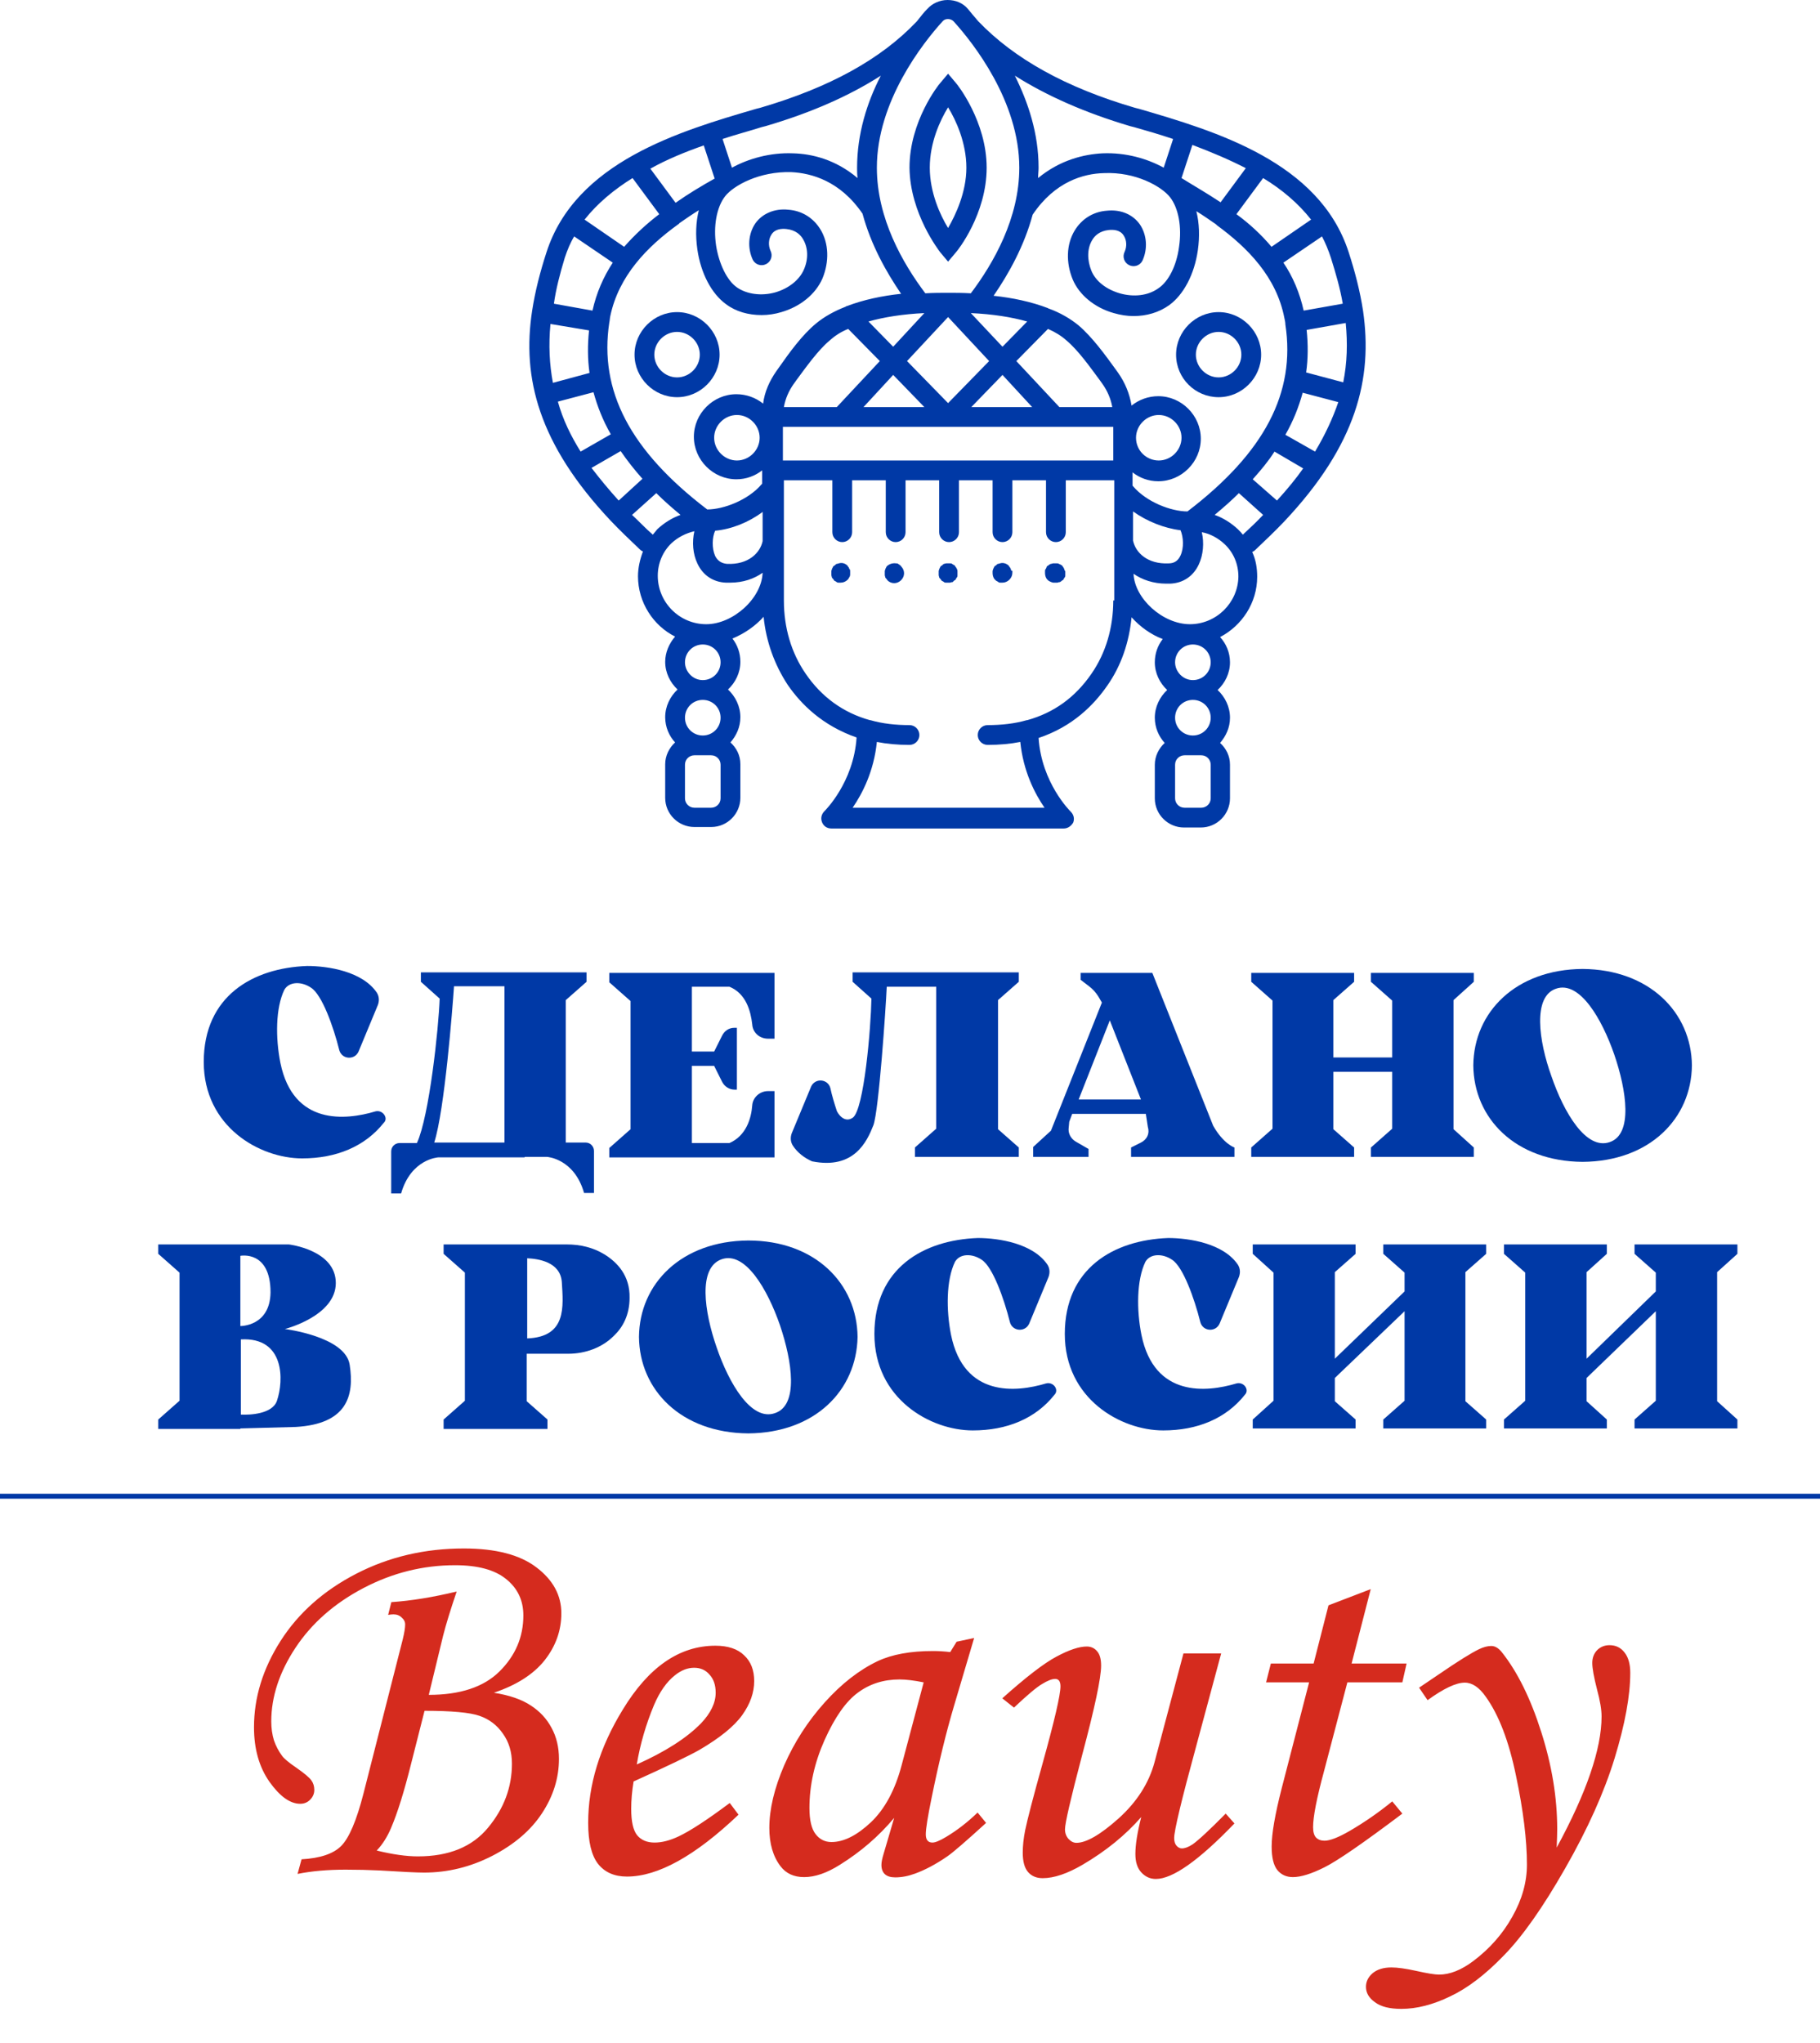
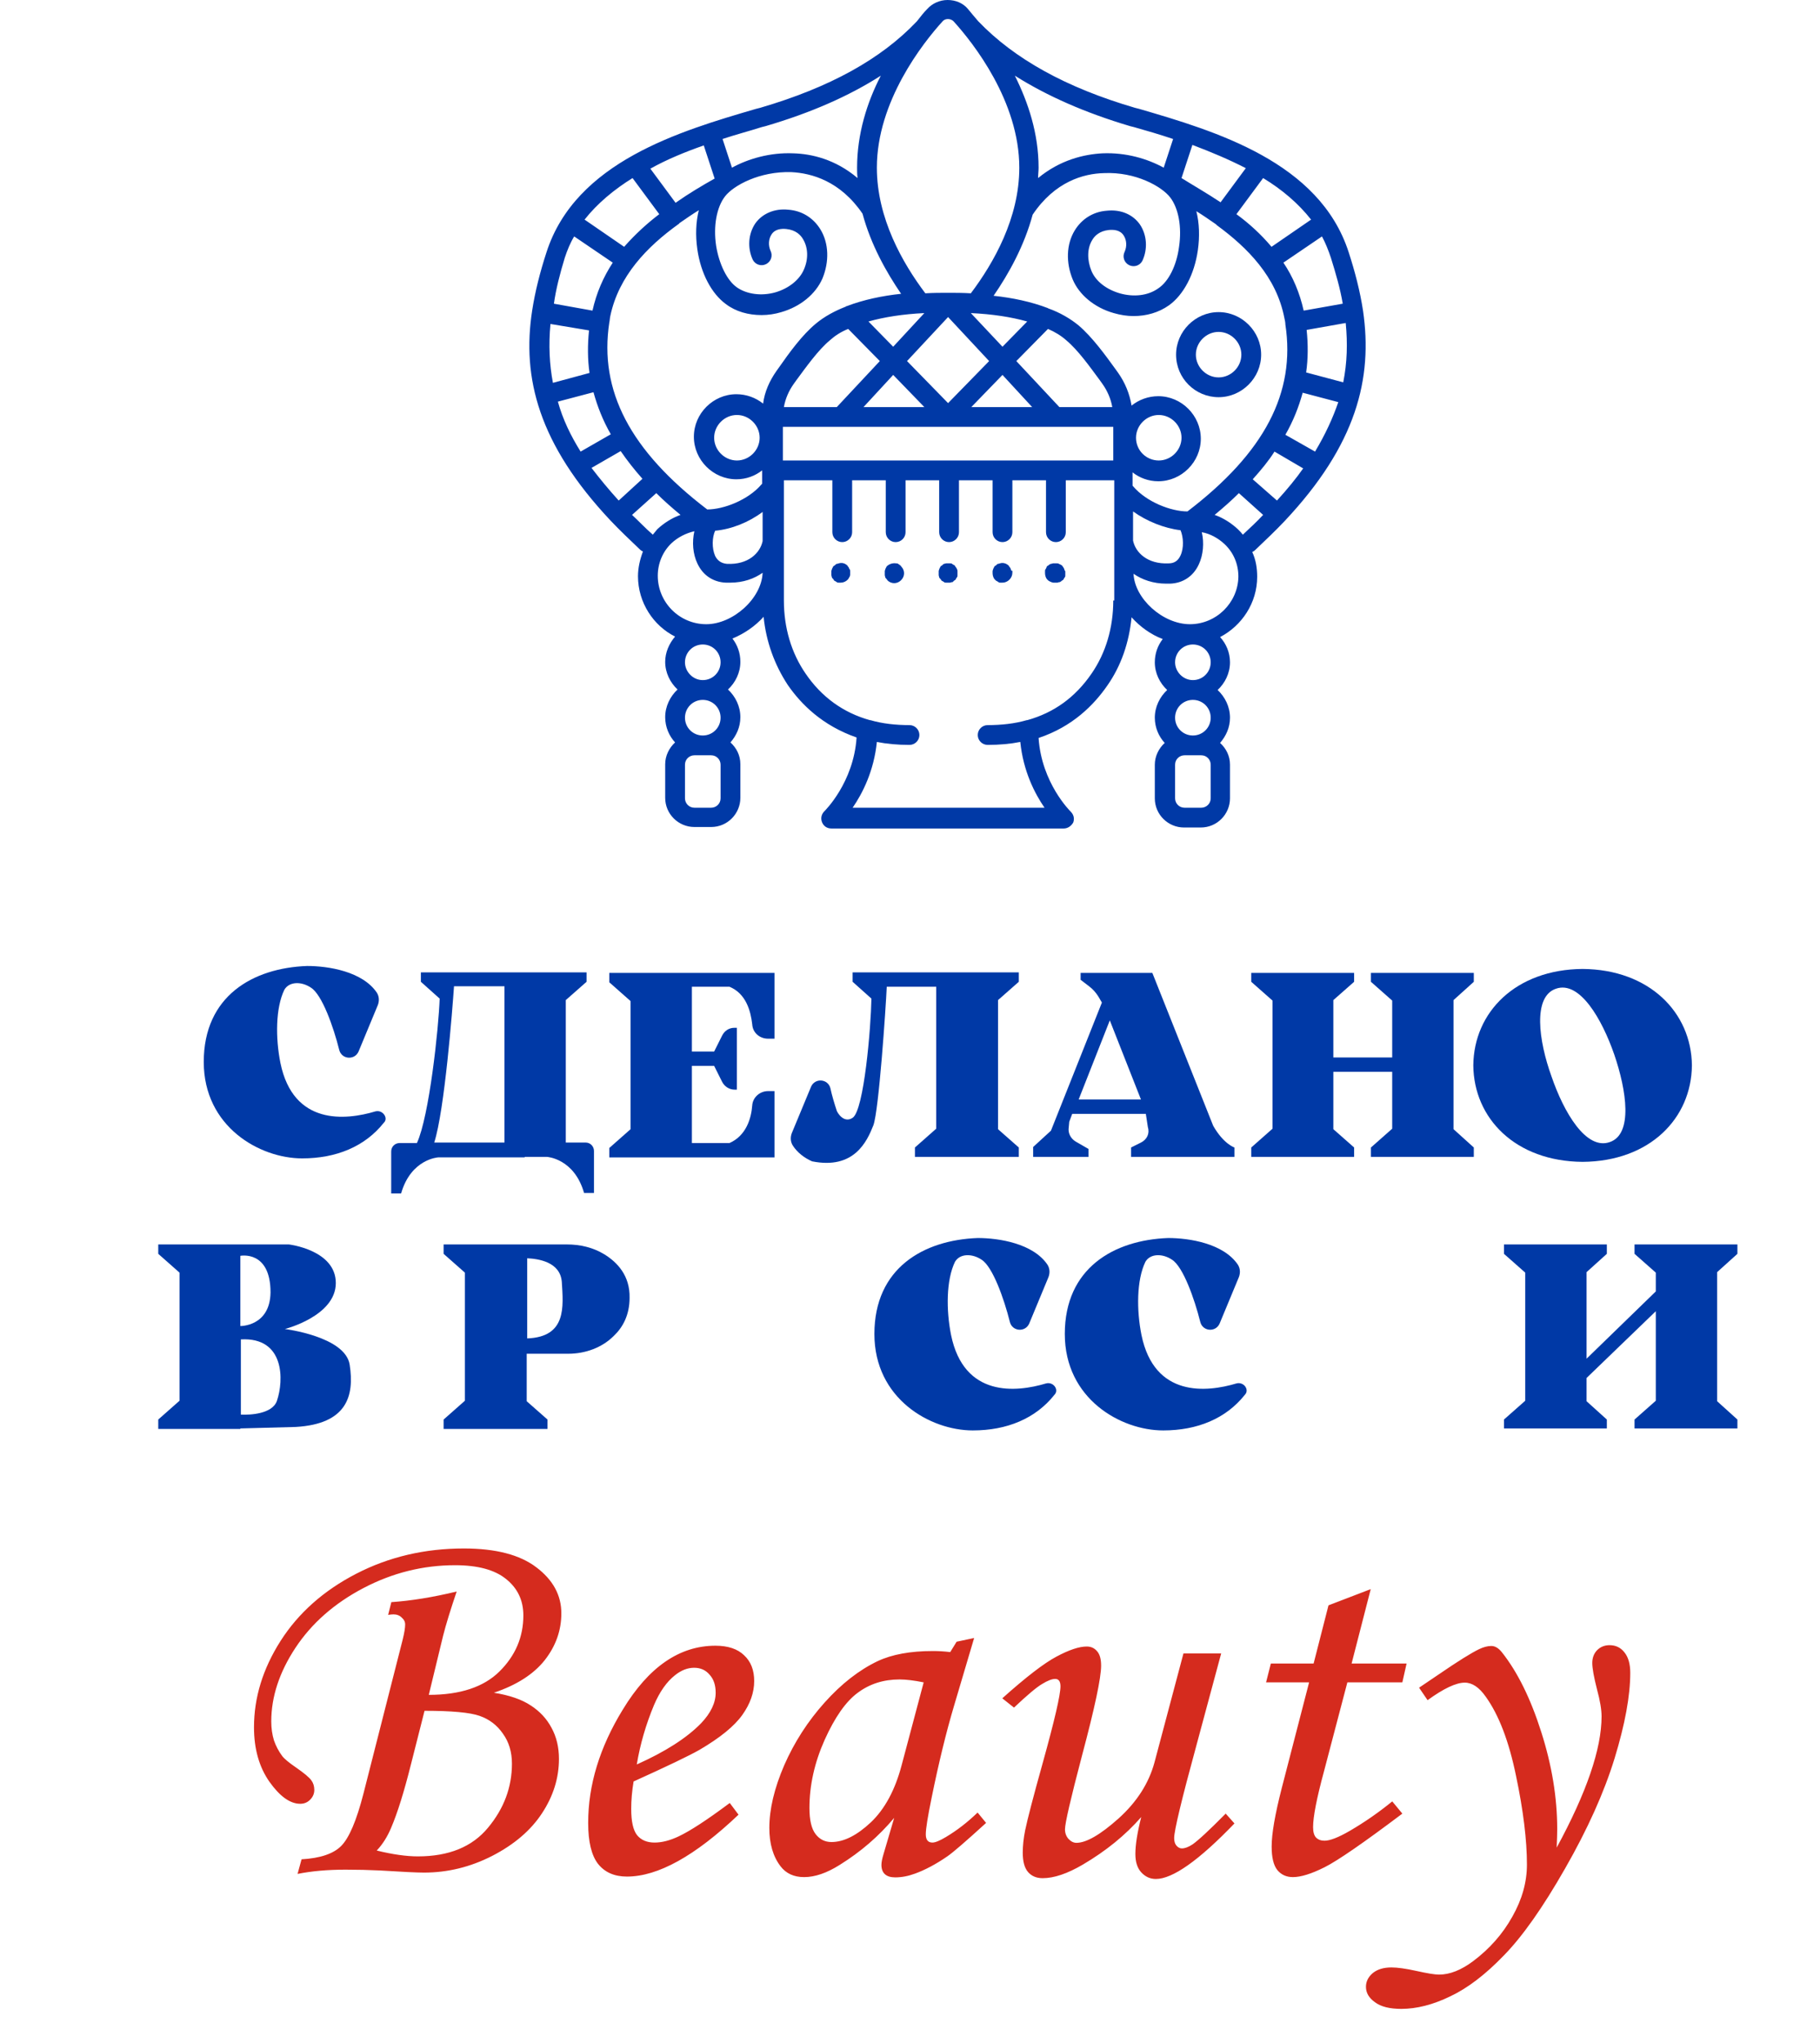
<svg xmlns="http://www.w3.org/2000/svg" width="368" height="413" viewBox="0 0 368 413" fill="none">
-   <path d="M190.1 50.998L191.7 52.898L193.3 50.998C193.6 50.698 199.5 43.298 199.5 33.898C199.5 24.598 193.6 17.098 193.3 16.798L191.7 14.898L190.1 16.798C189.8 17.098 183.9 24.498 183.9 33.898C184 43.198 189.9 50.698 190.1 50.998ZM191.7 21.698C193.3 24.298 195.4 28.898 195.4 33.898C195.4 38.898 193.2 43.498 191.7 46.098C190.1 43.498 188 38.898 188 33.898C188 28.798 190.1 24.298 191.7 21.698Z" fill="#0039A6" />
  <path d="M193.501 115.098C193.501 114.998 193.401 114.898 193.301 114.698C193.201 114.598 193.101 114.498 193.101 114.398C193.001 114.298 192.901 114.198 192.801 114.198C192.701 114.098 192.601 114.098 192.501 113.998C192.401 113.898 192.301 113.898 192.101 113.898C191.801 113.898 191.601 113.898 191.301 113.898C191.201 113.898 191.001 113.998 190.901 113.998C190.801 113.998 190.701 114.098 190.601 114.198C190.501 114.298 190.401 114.398 190.301 114.398C190.201 114.498 190.101 114.598 190.101 114.698C190.001 114.798 190.001 114.898 189.901 115.098C189.901 115.198 189.801 115.298 189.801 115.498C189.801 115.598 189.801 115.798 189.801 115.898C189.801 115.998 189.801 116.198 189.801 116.298C189.801 116.398 189.901 116.598 189.901 116.698C189.901 116.798 190.001 116.898 190.101 116.998C190.201 117.098 190.301 117.198 190.301 117.298C190.401 117.398 190.501 117.498 190.601 117.498C190.701 117.598 190.801 117.598 190.901 117.698C191.001 117.798 191.101 117.798 191.301 117.798C191.401 117.798 191.601 117.798 191.701 117.798C191.801 117.798 192.001 117.798 192.101 117.798C192.201 117.798 192.301 117.698 192.501 117.698C192.701 117.698 192.701 117.598 192.801 117.498C192.901 117.398 193.001 117.298 193.101 117.298C193.201 117.198 193.301 117.098 193.301 116.998C193.401 116.898 193.401 116.798 193.501 116.698C193.601 116.598 193.601 116.498 193.601 116.298C193.601 116.198 193.601 115.998 193.601 115.898C193.601 115.798 193.601 115.598 193.601 115.498C193.601 115.398 193.601 115.198 193.501 115.098Z" fill="#0039A6" />
  <path d="M246.401 80.302C251.101 80.302 255.001 76.402 255.001 71.702C255.001 67.002 251.101 63.102 246.401 63.102C241.701 63.102 237.801 67.002 237.801 71.702C237.801 76.502 241.701 80.302 246.401 80.302ZM246.401 67.102C248.901 67.102 251.001 69.202 251.001 71.702C251.001 74.202 248.901 76.302 246.401 76.302C243.901 76.302 241.801 74.202 241.801 71.702C241.801 69.202 243.901 67.102 246.401 67.102Z" fill="#0039A6" />
  <path d="M215.201 115.098C215.201 114.998 215.101 114.898 215.001 114.698C214.901 114.498 214.801 114.498 214.801 114.398C214.701 114.298 214.601 114.198 214.501 114.198C214.401 114.098 214.301 114.098 214.101 113.998C214.001 113.898 213.901 113.898 213.701 113.898C213.401 113.898 213.201 113.898 212.901 113.898C212.801 113.898 212.701 113.998 212.501 113.998C212.401 113.998 212.301 114.098 212.101 114.198C212.001 114.298 211.901 114.398 211.801 114.398C211.701 114.498 211.601 114.598 211.601 114.698C211.601 114.798 211.501 114.898 211.401 115.098C211.301 115.198 211.301 115.298 211.301 115.498C211.301 115.598 211.301 115.798 211.301 115.898C211.301 116.398 211.501 116.998 211.901 117.298C212.001 117.398 212.101 117.498 212.201 117.498C212.301 117.598 212.401 117.598 212.601 117.698C212.701 117.698 212.801 117.798 213.001 117.798C213.101 117.798 213.301 117.798 213.401 117.798C213.501 117.798 213.701 117.798 213.801 117.798C213.901 117.798 214.001 117.698 214.201 117.698C214.401 117.698 214.401 117.598 214.601 117.498C214.701 117.398 214.801 117.298 214.901 117.298C215.001 117.198 215.101 117.098 215.101 116.998C215.201 116.898 215.201 116.798 215.301 116.698C215.401 116.598 215.401 116.498 215.401 116.298C215.401 116.198 215.401 115.998 215.401 115.898C215.401 115.798 215.401 115.598 215.401 115.498C215.301 115.398 215.201 115.198 215.201 115.098Z" fill="#0039A6" />
  <path d="M204.399 115.097C204.399 114.997 204.299 114.897 204.199 114.697C204.099 114.597 203.999 114.497 203.999 114.397C203.499 113.897 202.799 113.697 202.199 113.897C202.099 113.897 201.999 113.997 201.799 113.997C201.699 113.997 201.599 114.097 201.499 114.197C201.399 114.297 201.299 114.397 201.199 114.397C201.099 114.497 200.999 114.597 200.999 114.697C200.899 114.797 200.899 114.897 200.799 115.097C200.799 115.197 200.699 115.297 200.699 115.497C200.699 115.597 200.699 115.797 200.699 115.897C200.699 116.397 200.899 116.997 201.299 117.297C201.399 117.397 201.499 117.497 201.599 117.497C201.699 117.597 201.799 117.597 201.899 117.697C201.999 117.797 202.099 117.797 202.299 117.797C202.399 117.797 202.599 117.797 202.699 117.797C203.199 117.797 203.699 117.597 204.099 117.197C204.499 116.797 204.699 116.297 204.699 115.797C204.699 115.697 204.699 115.497 204.699 115.397C204.399 115.397 204.399 115.197 204.399 115.097Z" fill="#0039A6" />
  <path d="M123.5 105.3C125.3 107.2 127.3 109.1 129.4 111.1C129.6 111.3 129.8 111.4 130 111.5C129.4 113.1 129 114.8 129 116.5C129 121.8 132.1 126.5 136.5 128.7C135.3 130.1 134.5 131.9 134.5 133.8C134.5 136 135.5 138 137 139.4C135.5 140.8 134.5 142.8 134.5 145C134.5 147 135.3 148.8 136.5 150.1C135.3 151.2 134.5 152.8 134.5 154.5V161.3C134.5 164.6 137.2 167.2 140.4 167.2H143.8C147.1 167.2 149.7 164.5 149.7 161.3V154.5C149.7 152.7 148.9 151.2 147.7 150.1C148.9 148.7 149.7 147 149.7 145C149.7 142.8 148.7 140.8 147.2 139.4C148.7 138 149.7 136 149.7 133.8C149.7 132 149.1 130.4 148.1 129.1C150.5 128.1 152.7 126.6 154.4 124.7C154.9 129.7 156.6 134.4 159.3 138.5C162 142.4 166.3 146.7 173.2 149.1C172.6 158.2 166.8 163.9 166.7 164C166.1 164.6 165.9 165.4 166.2 166.2C166.5 167 167.2 167.5 168.1 167.5H191.6H215.1C215.9 167.5 216.6 167 217 166.3C217.3 165.5 217.1 164.7 216.5 164.1C216.4 164 210.6 158.3 210 149.2C216.9 146.9 221.2 142.5 223.9 138.6C226.7 134.6 228.3 129.9 228.8 124.8C230.5 126.7 232.7 128.3 235.1 129.2C234.1 130.5 233.5 132.1 233.5 133.9C233.5 136.1 234.5 138.1 236 139.5C234.5 140.9 233.5 142.9 233.5 145.1C233.5 147.1 234.3 148.9 235.5 150.2C234.3 151.3 233.5 152.9 233.5 154.6V161.4C233.5 164.7 236.2 167.3 239.4 167.3H242.8C246.1 167.3 248.7 164.6 248.7 161.4V154.6C248.7 152.8 247.9 151.3 246.7 150.2C247.9 148.8 248.7 147.1 248.7 145.1C248.7 142.9 247.7 140.9 246.2 139.5C247.7 138.1 248.7 136.1 248.7 133.9C248.7 131.9 247.9 130.1 246.7 128.8C251.1 126.5 254.2 121.9 254.2 116.6C254.2 114.8 253.9 113.1 253.2 111.6C253.4 111.5 253.6 111.4 253.8 111.2C255.9 109.2 257.9 107.3 259.7 105.4C274.3 89.9 277.6 76.5 275.6 62.8C275 58.9 274 55 272.7 51C266.8 32.7 245.7 26.5 230.3 22L229.5 21.8C215.5 17.7 205.1 11.9 197.8 4.3C197 3.4 196.3 2.5 195.7 1.8C194.7 0.6 193.2 0 191.6 0C190 0 188.5 0.7 187.5 1.8C186.8 2.5 186.1 3.4 185.4 4.3C178.1 12 167.7 17.7 153.7 21.8L152.9 22C137.5 26.5 116.4 32.7 110.5 51C109.2 55 108.2 58.9 107.6 62.8C105.5 76.4 108.9 89.8 123.5 105.3ZM114.2 52.1C114.7 50.6 115.3 49.1 116.1 47.8L123.9 53.1C122 56 120.6 59.2 119.8 62.8L112 61.4C112.4 58.5 113.2 55.4 114.2 52.1ZM142.3 29.4L144.5 36.1C142 37.5 139.3 39.1 136.6 41L131.5 34.1C134.9 32.2 138.6 30.7 142.3 29.4ZM137.2 45.3C137.2 45.3 137.3 45.3 137.3 45.2L137.4 45.1C138.7 44.2 140 43.3 141.3 42.5C140.7 44.9 140.6 47.6 141 50.4C141.7 55.3 143.9 59.4 146.8 61.5C148.8 63 151.3 63.7 154 63.7C155.3 63.7 156.7 63.5 158 63.1C161.8 62 164.9 59.5 166.3 56.3C167.7 52.9 167.6 49.2 165.9 46.4C164.5 44.1 162.2 42.6 159.4 42.4C156.6 42.1 154.1 43.2 152.7 45.2C151.3 47.3 151.1 50.1 152.2 52.5C152.7 53.5 153.9 53.9 154.9 53.4C155.9 52.9 156.3 51.7 155.8 50.7C155.3 49.6 155.4 48.3 156 47.4C156.7 46.3 158 46.2 159 46.3C160.9 46.5 161.9 47.5 162.4 48.4C163.4 50.1 163.5 52.4 162.5 54.6C161.6 56.6 159.5 58.3 156.8 59.1C154 59.9 151 59.5 149 58.1C147 56.7 145.4 53.4 144.8 49.7C144.2 45.7 144.9 41.9 146.6 39.7C148.3 37.5 153.6 34.6 160 34.8C164.1 35 169.9 36.6 174.4 43.2C176.1 49.5 179.2 55 182.2 59.4C178.4 59.8 174.6 60.6 171.2 61.9C171.1 61.9 171.1 61.9 171 62C168.7 62.9 166.7 64 165 65.4C162.2 67.7 159.6 71.3 157.5 74.3L157 75C155.6 77 154.6 79.2 154.3 81.6C152.8 80.4 150.9 79.7 148.9 79.7C144.2 79.7 140.3 83.6 140.3 88.3C140.3 93 144.2 96.9 148.9 96.9C150.9 96.9 152.7 96.2 154.1 95.1V97.8L154 97.9C151.3 101.1 146.3 103 143 103C127.4 91.1 121.1 79 123.2 65.2C123.3 64.8 123.3 64.3 123.4 63.9C125.1 55.8 130.8 49.9 137.2 45.3ZM208.8 43.4C213.3 36.7 219.1 35.1 223.2 35C229.6 34.7 234.9 37.7 236.6 39.9C238.3 42.1 239 45.9 238.4 49.9C237.9 53.7 236.3 56.9 234.2 58.3C232.1 59.8 229.2 60.1 226.4 59.3C223.7 58.5 221.6 56.9 220.7 54.8C219.8 52.6 219.8 50.3 220.8 48.6C221.3 47.7 222.3 46.7 224.2 46.5C225.2 46.4 226.5 46.5 227.2 47.6C227.8 48.5 227.9 49.8 227.4 50.9C226.9 51.9 227.3 53.1 228.3 53.6C229.3 54.1 230.5 53.7 231 52.7C232.1 50.3 231.9 47.5 230.5 45.4C229.1 43.4 226.7 42.3 223.8 42.6C221 42.8 218.7 44.3 217.3 46.6C215.6 49.4 215.5 53.1 216.9 56.5C218.2 59.6 221.3 62.2 225.2 63.3C226.6 63.7 227.9 63.9 229.2 63.9C231.8 63.9 234.3 63.2 236.4 61.7C239.3 59.6 241.5 55.5 242.2 50.6C242.6 47.8 242.5 45.1 241.9 42.7C243.2 43.5 244.5 44.4 245.8 45.3L245.9 45.4C245.9 45.4 246 45.4 246 45.5C252.3 50.1 258.1 56 259.7 64.3C259.8 64.7 259.9 65.2 259.9 65.6C262 79.4 255.7 91.5 240.1 103.4C236.8 103.4 231.8 101.5 229.1 98.3L229 98.2V95.5C230.4 96.6 232.2 97.3 234.2 97.3C238.9 97.3 242.8 93.4 242.8 88.7C242.8 84 238.9 80.1 234.2 80.1C232.2 80.1 230.3 80.8 228.8 82C228.4 79.6 227.5 77.4 226.1 75.4L225.6 74.7C223.5 71.8 220.9 68.2 218.1 65.8C216.4 64.4 214.3 63.2 212.1 62.4C212 62.4 212 62.4 211.9 62.3C208.5 61 204.7 60.2 200.9 59.8C204 55.3 207.1 49.7 208.8 43.4ZM251.9 34L246.8 40.9C244.1 39.1 241.3 37.5 238.9 36L241.1 29.3C244.8 30.7 248.4 32.2 251.9 34ZM269.1 52.1C270.1 55.3 271 58.4 271.5 61.4L263.6 62.8C262.8 59.2 261.4 55.9 259.5 53.1L267.3 47.8C268 49.1 268.6 50.6 269.1 52.1ZM271.6 77.3L264.1 75.3C264.5 72.5 264.5 69.6 264.2 66.7L272.1 65.3C272.5 69.4 272.4 73.3 271.6 77.3ZM265.9 91.3L259.9 87.9C261.5 85.1 262.6 82.3 263.4 79.4L270.6 81.3C269.5 84.5 268 87.8 265.9 91.3ZM258.2 101.2L253.3 96.9C255 95 256.5 93.2 257.7 91.3L263.5 94.7C262.1 96.7 260.3 98.9 258.2 101.2ZM238.7 112.3C238.2 113.4 237.4 113.9 236.3 113.9C232 114.1 229.6 111.7 229.1 109.3V103.4C231.9 105.4 235.4 106.8 238.7 107.2C239.3 108.6 239.4 110.8 238.7 112.3ZM191.7 93.1H158.3V86.3H191.7H225.1V93.1H191.7ZM144.6 107.3C147.9 107 151.4 105.6 154.2 103.5V109.4C153.7 111.8 151.3 114.2 147 114C145.9 113.9 145.1 113.4 144.6 112.4C143.9 110.8 144 108.6 144.6 107.3ZM171.5 66.5L177.9 73L169.2 82.3H158.5C158.8 80.6 159.5 79 160.5 77.6L161 76.9C163 74.2 165.4 70.8 167.8 68.8C168.8 67.9 170 67.1 171.5 66.5ZM215.6 68.8C218 70.8 220.4 74.2 222.4 76.9L222.9 77.6C223.9 79 224.6 80.6 224.9 82.3H214.2L205.5 73L211.9 66.5C213.3 67.1 214.6 67.9 215.6 68.8ZM208.7 82.3H196.4L202.7 75.8L208.7 82.3ZM191.7 81.5L183.4 73L191.7 64.1L200 73L191.7 81.5ZM186.9 82.3H174.6L180.6 75.8L186.9 82.3ZM229.7 88.5C229.7 86 231.8 83.9 234.3 83.9C236.8 83.9 238.9 86 238.9 88.5C238.9 91 236.8 93.1 234.3 93.1C231.8 93.1 229.7 91.1 229.7 88.5ZM207.7 65L202.7 70.1L196.3 63.3C200.7 63.5 204.5 64.1 207.7 65ZM180.6 70.1L175.6 65C178.8 64.1 182.6 63.5 186.9 63.3L180.6 70.1ZM153.6 88.5C153.6 91 151.5 93.1 149 93.1C146.5 93.1 144.4 91 144.4 88.5C144.4 86 146.5 83.9 149 83.9C151.5 83.9 153.6 86 153.6 88.5ZM125.1 101.2C123.1 99 121.3 96.8 119.6 94.6L125.5 91.2C126.8 93.1 128.3 95 129.9 96.8L125.1 101.2ZM112.8 81.2L120 79.3C120.8 82.2 121.9 85 123.5 87.8L117.4 91.3C115.4 88.1 113.8 84.8 112.8 81.2ZM119.1 66.8C118.8 69.7 118.8 72.6 119.2 75.4L111.8 77.4C111.1 73.7 110.9 69.8 111.3 65.5L119.1 66.8ZM132 108.1C130.5 106.8 129.2 105.4 127.8 104.1L132.7 99.7C134.2 101.2 135.8 102.6 137.6 104.1C135.9 104.7 134.3 105.7 132.9 107C132.6 107.4 132.3 107.7 132 108.1ZM145.7 161.4C145.7 162.5 144.8 163.3 143.8 163.3H140.4C139.3 163.3 138.5 162.4 138.5 161.4V154.6C138.5 153.5 139.4 152.7 140.4 152.7H143.8C144.9 152.7 145.7 153.6 145.7 154.6V161.4ZM145.7 145.1C145.7 147.1 144.1 148.7 142.1 148.7C140.1 148.7 138.5 147.1 138.5 145.1C138.5 143.1 140.1 141.5 142.1 141.5C144.1 141.5 145.7 143.1 145.7 145.1ZM138.5 133.9C138.5 131.9 140.1 130.3 142.1 130.3C144.1 130.3 145.7 131.9 145.7 133.9C145.7 135.9 144.1 137.5 142.1 137.5C140.1 137.5 138.5 135.8 138.5 133.9ZM142.8 126.2C137.4 126.2 133 121.8 133 116.4C133 113.9 134 111.5 135.8 109.8C137.1 108.6 138.7 107.8 140.4 107.4C139.9 109.6 140.1 112 141 113.9C142.1 116.3 144.2 117.7 146.8 117.8C147.1 117.8 147.3 117.8 147.6 117.8C150.3 117.8 152.5 117 154.2 115.8C154 121 148.2 126.2 142.8 126.2ZM225.1 121.4C225.1 126.9 223.6 132 220.7 136.2C217.4 141 213.1 144.1 207.7 145.6H207.6C205.2 146.3 202.5 146.6 199.7 146.6C198.6 146.6 197.7 147.5 197.7 148.6C197.7 149.7 198.6 150.6 199.7 150.6C202.1 150.6 204.3 150.4 206.3 150C206.9 155.9 209.2 160.4 211.2 163.3H191.8H172.4C174.4 160.4 176.7 155.9 177.3 150C179.3 150.4 181.5 150.6 183.9 150.6C185 150.6 185.9 149.7 185.9 148.6C185.9 147.5 185 146.6 183.9 146.6C181.1 146.6 178.4 146.3 176 145.6H175.9C170.5 144.1 166.1 140.9 162.9 136.2C160 132 158.5 126.9 158.5 121.4V97.1H168.3V107.6C168.3 108.7 169.2 109.6 170.3 109.6C171.4 109.6 172.3 108.7 172.3 107.6V97.1H179.1V107.6C179.1 108.7 180 109.6 181.1 109.6C182.2 109.6 183.1 108.7 183.1 107.6V97.1H189.9V107.6C189.9 108.7 190.8 109.6 191.9 109.6C193 109.6 193.9 108.7 193.9 107.6V97.1H200.7V107.6C200.7 108.7 201.6 109.6 202.7 109.6C203.8 109.6 204.7 108.7 204.7 107.6V97.1H211.5V107.6C211.5 108.7 212.4 109.6 213.5 109.6C214.6 109.6 215.5 108.7 215.5 107.6V97.1H225.3V121.4H225.1ZM244.8 161.4C244.8 162.5 243.9 163.3 242.9 163.3H239.5C238.4 163.3 237.6 162.4 237.6 161.4V154.6C237.6 153.5 238.5 152.7 239.5 152.7H242.9C244 152.7 244.8 153.6 244.8 154.6V161.4ZM244.8 145.1C244.8 147.1 243.2 148.7 241.2 148.7C239.2 148.7 237.6 147.1 237.6 145.1C237.6 143.1 239.2 141.5 241.2 141.5C243.2 141.5 244.8 143.1 244.8 145.1ZM237.6 133.9C237.6 131.9 239.2 130.3 241.2 130.3C243.2 130.3 244.8 131.9 244.8 133.9C244.8 135.9 243.2 137.5 241.2 137.5C239.2 137.5 237.6 135.8 237.6 133.9ZM240.6 126.2C235.1 126.2 229.4 121 229.2 116C230.9 117.2 233.2 118 235.8 118C236.1 118 236.3 118 236.6 118C239.2 117.9 241.3 116.5 242.4 114.1C243.3 112.2 243.5 109.7 243 107.6C244.7 107.9 246.3 108.8 247.6 110C249.4 111.7 250.4 114 250.4 116.6C250.3 121.9 245.9 126.2 240.6 126.2ZM251.3 108.1C251 107.7 250.7 107.4 250.3 107C248.9 105.7 247.3 104.7 245.6 104.1C247.4 102.6 249 101.2 250.5 99.7L255.4 104.1C254.2 105.4 252.8 106.7 251.3 108.1ZM265.1 44.4L257.1 49.9C255 47.4 252.6 45.2 250 43.3L255.4 36C259.2 38.3 262.5 41.1 265.1 44.4ZM228.5 25.5L229.3 25.7C231.8 26.4 234.5 27.2 237.2 28.1L235.3 33.9C232 32.1 227.7 30.8 222.9 31C219.2 31.2 214.4 32.3 209.9 36C209.9 35.3 210 34.6 210 33.9C210 27 207.9 20.7 205.2 15.3C211.7 19.4 219.4 22.8 228.5 25.5ZM192.8 4.3C196.8 8.7 206.1 20.5 206.1 33.9C206.1 44.1 200.9 53.2 196.3 59.3C194.7 59.2 193.1 59.2 191.7 59.2C190.2 59.2 188.7 59.2 187.1 59.3C182.5 53.2 177.3 44.1 177.3 33.9C177.3 20.5 186.6 8.7 190.6 4.3C191.1 3.7 192.2 3.7 192.8 4.3ZM154 25.7L154.8 25.5C164 22.8 171.7 19.4 178.1 15.3C175.3 20.7 173.3 27.1 173.3 33.9C173.3 34.6 173.3 35.3 173.4 36C168.9 32.2 164.1 31.1 160.4 31C155.7 30.8 151.3 32.1 148 33.9L146.1 28.1C148.8 27.2 151.5 26.5 154 25.7ZM127.9 36L133.3 43.3C130.8 45.2 128.4 47.4 126.2 49.9L118.2 44.4C120.8 41.1 124.2 38.3 127.9 36Z" fill="#0039A6" />
-   <path d="M128.301 71.702C128.301 76.402 132.201 80.302 136.901 80.302C141.601 80.302 145.501 76.402 145.501 71.702C145.501 67.002 141.601 63.102 136.901 63.102C132.201 63.102 128.301 67.002 128.301 71.702ZM136.901 67.102C139.401 67.102 141.501 69.202 141.501 71.702C141.501 74.202 139.401 76.302 136.901 76.302C134.401 76.302 132.301 74.202 132.301 71.702C132.301 69.202 134.401 67.102 136.901 67.102Z" fill="#0039A6" />
  <path d="M171.8 115.097C171.7 114.997 171.7 114.897 171.6 114.697C171.5 114.597 171.4 114.497 171.4 114.397C170.9 113.897 170.3 113.697 169.6 113.897C169.5 113.897 169.4 113.997 169.2 113.997C169.1 113.997 169 114.097 168.9 114.197C168.8 114.297 168.7 114.397 168.6 114.397C168.5 114.497 168.4 114.597 168.4 114.697C168.3 114.797 168.3 114.897 168.2 115.097C168.2 115.197 168.1 115.297 168.1 115.497C168.1 115.597 168.1 115.797 168.1 115.897C168.1 115.997 168.1 116.197 168.1 116.297C168.1 116.397 168.2 116.597 168.2 116.697C168.2 116.797 168.3 116.897 168.4 116.997C168.5 117.097 168.6 117.197 168.6 117.297C168.7 117.397 168.8 117.497 168.9 117.497C169 117.597 169.1 117.597 169.2 117.697C169.3 117.797 169.4 117.797 169.6 117.797C169.7 117.797 169.9 117.797 170 117.797C170.5 117.797 171 117.597 171.4 117.197C171.5 117.097 171.6 116.997 171.6 116.897C171.7 116.797 171.7 116.697 171.8 116.597C171.8 116.497 171.9 116.397 171.9 116.197C171.9 116.097 171.9 115.897 171.9 115.797C171.9 115.697 171.9 115.497 171.9 115.397C171.9 115.397 171.9 115.197 171.8 115.097Z" fill="#0039A6" />
  <path d="M181.9 114.2C181.8 114.1 181.7 114.1 181.6 114C181.5 113.9 181.4 113.9 181.2 113.9C180.5 113.8 179.9 114 179.4 114.4C179.3 114.5 179.2 114.6 179.2 114.7C179.1 114.8 179.1 114.9 179 115.1C179 115.2 178.9 115.3 178.9 115.5C178.9 115.6 178.9 115.8 178.9 115.9C178.9 116 178.9 116.2 178.9 116.3C178.9 116.4 179 116.6 179 116.7C179 116.8 179.1 116.9 179.2 117C179.3 117.1 179.4 117.2 179.4 117.3C179.8 117.7 180.3 117.9 180.8 117.9C181.3 117.9 181.8 117.7 182.2 117.3C182.6 116.9 182.8 116.4 182.8 115.9C182.8 115.4 182.6 114.9 182.2 114.5C182.2 114.4 182 114.3 181.9 114.2Z" fill="#0039A6" />
  <path d="M75.899 224.697C69.899 226.497 59.299 227.597 56.699 214.897C55.699 209.897 55.699 203.797 57.499 200.097C58.499 198.397 60.999 198.397 62.899 199.697C65.099 201.097 67.399 207.497 68.599 212.297C69.099 214.197 71.699 214.397 72.499 212.597L76.399 203.197C76.699 202.397 76.699 201.497 76.199 200.697C73.299 196.397 66.399 195.297 62.099 195.297C51.099 195.697 41.199 201.397 41.199 214.697C41.199 227.797 52.499 234.197 61.099 234.197C67.999 234.197 73.799 231.797 77.599 226.997C78.599 226.097 77.399 224.297 75.899 224.697Z" fill="#0039A6" />
  <path d="M258 233.895H268.8H269.6H273.8V231.995L269.6 228.295V216.695H281.5V228.195L277.2 231.995V233.895H281.5H282.2H293H293.9H298V231.995L293.9 228.295V202.195L298 198.495V196.695H293.9H293H282.2H281.5H277.2V198.495L281.5 202.295V213.795H269.6V202.195L273.8 198.495V196.695H269.6H268.8H258H257.3H253V198.495L257.3 202.295V228.195L253 231.995V233.895H257.3H258Z" fill="#0039A6" />
  <path d="M189.299 199.494V228.194L184.999 231.994V233.894H189.299H190.099H200.899H201.799H205.999V231.994L201.799 228.294V202.194L205.999 198.494V196.594H201.799H200.899H192.399H189.399H177.399H175.699H172.399V198.494L176.199 201.894C176.099 207.794 174.699 224.494 172.399 225.994C170.599 227.194 169.299 224.894 169.199 224.594C168.699 223.094 168.199 221.394 167.899 219.994C167.399 218.094 164.799 217.894 163.999 219.694L160.099 229.094C159.799 229.894 159.799 230.794 160.299 231.594C161.199 232.994 162.599 234.094 164.199 234.794C172.699 236.494 175.299 230.794 176.599 227.494C177.699 224.494 179.099 203.894 179.299 199.494H189.299Z" fill="#0039A6" />
  <path d="M156.599 233.895V231.095V220.595H155.299C153.599 220.595 152.199 221.895 152.099 223.495C151.899 226.095 150.899 229.595 147.499 231.095H139.899V215.495H144.399L145.999 218.695C146.499 219.695 147.499 220.295 148.499 220.295H148.999V214.095V207.795H148.499C147.399 207.795 146.499 208.395 145.999 209.395L144.399 212.595H139.899V199.495H147.499C150.899 200.895 151.799 204.495 152.099 207.095C152.199 208.795 153.599 209.995 155.299 209.995H156.599V199.495V196.695H139.899H128.299H127.499H123.199V198.595L127.499 202.395V228.295L123.199 232.095V233.995H127.499H128.299H139.899H156.599V233.895Z" fill="#0039A6" />
  <path d="M106.1 233.894H110.6C110.6 233.894 116.1 234.194 118.1 241.194H120.1V232.694C120.1 231.794 119.4 230.994 118.4 230.994H114.4V202.194L118.6 198.494V196.594H114.4H113.5H106.1H102H90.1H89.4H85.1V198.494L88.9 201.894C88.7 207.794 86.8 225.694 84.3 231.094H82.2H80.8C79.9 231.094 79.1 231.794 79.1 232.794V241.294H81.1C83.1 234.294 88.6 233.994 88.6 233.994H102H106.1V233.894ZM87.8 230.994C89.9 224.494 91.5 203.794 91.8 199.394H102V230.994H87.8Z" fill="#0039A6" />
  <path d="M230.7 230.995L228.7 231.995V233.895H235.4H247.8H249.6V231.995C249.6 231.995 247.4 231.295 245.3 227.595L233 196.695H221.4H220.6H218.5V198.095L220.2 199.395C221 199.995 221.6 200.695 222.1 201.495L222.8 202.695L212.5 228.595L208.9 231.895V233.895H220.1V232.295L217.5 230.795C216.5 230.195 215.9 229.095 216.1 227.895L216.2 226.795L216.8 225.195H231.7V225.295L232.1 227.895C232.5 229.195 231.9 230.395 230.7 230.995ZM218.1 222.295L224.4 206.295L230.7 222.295H218.1Z" fill="#0039A6" />
  <path d="M342.1 215.398C342 204.698 333.5 195.998 320 195.898C306.5 195.998 298 204.598 297.9 215.398C298 226.098 306.4 234.798 320 234.898C333.6 234.798 342 226.098 342.1 215.398ZM314.6 199.898C319.4 198.198 323.9 205.998 326.4 213.198C328.9 220.498 330.2 229.298 325.5 230.898C320.7 232.598 316.2 224.898 313.7 217.598C311.1 210.398 309.9 201.498 314.6 199.898Z" fill="#0039A6" />
  <path d="M211.501 279.697C205.501 281.497 194.901 282.597 192.301 269.897C191.301 264.897 191.301 258.797 193.101 255.097C194.101 253.397 196.601 253.397 198.501 254.697C200.701 256.097 203.001 262.497 204.201 267.297C204.701 269.197 207.301 269.397 208.101 267.597L212.001 258.197C212.301 257.397 212.301 256.497 211.801 255.697C208.901 251.397 202.001 250.297 197.701 250.297C186.701 250.697 176.801 256.397 176.801 269.697C176.801 282.797 188.101 289.197 196.701 289.197C203.601 289.197 209.401 286.797 213.201 281.997C214.201 280.997 213.001 279.297 211.501 279.697Z" fill="#0039A6" />
  <path d="M250.001 279.697C244.001 281.497 233.401 282.597 230.801 269.897C229.801 264.897 229.801 258.797 231.601 255.097C232.601 253.397 235.101 253.397 237.001 254.697C239.201 256.097 241.501 262.497 242.701 267.297C243.201 269.197 245.801 269.397 246.601 267.597L250.501 258.197C250.801 257.397 250.801 256.497 250.301 255.697C247.401 251.397 240.501 250.297 236.201 250.297C225.201 250.697 215.301 256.397 215.301 269.697C215.301 282.797 226.601 289.197 235.201 289.197C242.101 289.197 247.901 286.797 251.701 281.997C252.701 280.997 251.501 279.297 250.001 279.697Z" fill="#0039A6" />
-   <path d="M295.501 251.594H284.701H284.001H279.701V253.494L284.001 257.294V261.094L269.901 274.694V257.194L274.101 253.494V251.594H269.901H269.101H258.301H257.501H253.301V253.494L257.501 257.294V283.194L253.301 286.994V288.794H257.501H258.301H269.101H269.901H274.101V286.994L269.901 283.294V278.594L284.001 265.094V283.194L279.701 286.994V288.794H284.001H284.701H295.501H296.301H300.501V286.994L296.301 283.294V257.194L300.501 253.494V251.594H296.301H295.501Z" fill="#0039A6" />
-   <path d="M151.299 250.797C137.799 250.897 129.299 259.497 129.199 270.297C129.299 280.997 137.699 289.697 151.299 289.797C164.799 289.697 173.199 281.097 173.399 270.297C173.299 259.497 164.799 250.797 151.299 250.797ZM156.699 285.697C151.899 287.397 147.399 279.697 144.899 272.397C142.399 265.197 141.099 256.297 145.899 254.597C150.699 252.897 155.199 260.697 157.699 267.897C160.199 275.297 161.499 284.097 156.699 285.697Z" fill="#0039A6" />
  <path d="M57.6 268.694C57.6 268.694 67.9 266.094 67.9 259.394C67.9 252.694 58.4 251.594 58.4 251.594H48.6H37H36.3H32V253.494L36.3 257.294V283.194L32 286.994V288.894H36.3H37H48.6V288.794L59.8 288.494C70.1 287.894 71.7 282.294 70.7 275.894C69.8 270.194 57.6 268.694 57.6 268.694ZM48.6 253.894C48.6 253.894 54.7 252.694 54.7 261.294C54.6 268.194 48.6 268.094 48.6 268.094V253.894ZM56 283.194C55.1 285.894 50.5 286.094 48.7 285.994V270.794C57.6 270.294 57.4 279.094 56 283.194Z" fill="#0039A6" />
  <path d="M122.199 253.594C119.899 252.194 117.299 251.594 114.599 251.594H106.499H102.499H94.799H93.999H89.699V253.494L93.999 257.294V283.194L89.699 286.994V288.894H93.999H94.799H105.599H106.499H110.699V286.994L106.499 283.294V273.694H114.899C118.299 273.694 121.699 272.494 124.099 270.094C125.899 268.394 127.299 265.894 127.299 262.394C127.399 257.894 124.799 255.194 122.199 253.594ZM106.599 270.594V254.394C108.799 254.494 113.299 255.094 113.599 259.194C113.899 264.194 114.599 270.294 106.599 270.594Z" fill="#0039A6" />
  <path d="M351.3 253.494V251.594H347.2H346.3H335.5H334.8H330.5V253.494L334.8 257.294V261.094L320.8 274.694V257.194L324.9 253.494V251.594H320.8H319.9H309.1H308.4H304.1V253.494L308.4 257.294V283.194L304.1 286.994V288.794H308.4H309.1H319.9H320.8H324.9V286.994L320.8 283.294V278.594L334.8 265.094V283.194L330.5 286.994V288.794H334.8H335.5H346.3H347.2H351.3V286.994L347.2 283.294V257.194L351.3 253.494Z" fill="#0039A6" />
  <path d="M78.482 326.491L79.127 323.913C83.209 323.627 87.613 322.91 92.34 321.765C91.087 325.453 90.174 328.425 89.601 330.681L86.7 342.658C93.038 342.658 97.8 341.083 100.987 337.932C104.21 334.745 105.821 330.967 105.821 326.599C105.821 323.555 104.658 321.102 102.33 319.24C100.038 317.378 96.601 316.447 92.018 316.447C85.537 316.447 79.36 317.987 73.487 321.066C67.615 324.146 63.032 328.174 59.737 333.151C56.479 338.093 54.85 343.052 54.85 348.029C54.85 349.39 55.029 350.661 55.387 351.843C55.781 352.989 56.336 354.045 57.052 355.012C57.481 355.585 58.43 356.372 59.898 357.375C61.546 358.521 62.566 359.38 62.96 359.953C63.354 360.49 63.551 361.135 63.551 361.887C63.551 362.639 63.264 363.301 62.691 363.874C62.154 364.411 61.492 364.68 60.704 364.68C58.663 364.68 56.586 363.194 54.474 360.222C52.397 357.25 51.358 353.579 51.358 349.211C51.358 343.195 53.149 337.377 56.73 331.755C60.346 326.097 65.449 321.568 72.037 318.166C78.626 314.764 85.877 313.063 93.79 313.063C100.235 313.063 105.123 314.335 108.453 316.877C111.819 319.419 113.502 322.517 113.502 326.169C113.502 329.642 112.374 332.811 110.118 335.676C107.862 338.505 104.443 340.689 99.859 342.229C103.01 342.73 105.499 343.589 107.325 344.807C109.151 345.988 110.548 347.492 111.515 349.318C112.517 351.145 113.019 353.239 113.019 355.603C113.019 359.47 111.873 363.14 109.581 366.613C107.325 370.051 103.977 372.915 99.537 375.207C95.133 377.463 90.532 378.591 85.733 378.591C84.337 378.591 81.347 378.448 76.764 378.161C74.579 378.054 72.288 378 69.889 378C66.236 378 62.996 378.286 60.167 378.859L60.973 375.905C64.732 375.69 67.4 374.795 68.976 373.22C70.587 371.608 72.091 368.081 73.487 362.639L81.436 331.433C81.759 330.108 81.92 329.105 81.92 328.425C81.92 327.888 81.687 327.422 81.222 327.028C80.792 326.599 80.237 326.384 79.557 326.384C79.27 326.384 78.912 326.42 78.482 326.491ZM85.841 345.881L83.102 356.677C81.705 362.263 80.362 366.56 79.073 369.567C78.321 371.358 77.355 372.88 76.173 374.133C79.395 374.921 82.171 375.314 84.498 375.314C90.764 375.314 95.491 373.381 98.678 369.514C101.9 365.646 103.512 361.332 103.512 356.569C103.512 354.206 102.903 352.183 101.686 350.5C100.504 348.781 98.928 347.582 96.959 346.901C95.025 346.221 91.319 345.881 85.841 345.881ZM147.555 364.519L149.327 366.882C140.554 375.225 133.035 379.396 126.769 379.396C124.226 379.396 122.275 378.537 120.914 376.818C119.589 375.1 118.927 372.342 118.927 368.547C118.927 360.884 121.254 353.257 125.909 345.666C131.137 337.036 137.385 332.722 144.654 332.722C147.197 332.722 149.13 333.366 150.455 334.655C151.816 335.909 152.496 337.645 152.496 339.865C152.496 342.193 151.69 344.484 150.079 346.74C148.468 348.996 145.585 351.341 141.432 353.776C139.355 354.958 134.915 357.089 128.111 360.168C127.789 362.102 127.628 363.946 127.628 365.7C127.628 368.243 128.022 370.015 128.81 371.018C129.633 372.02 130.815 372.521 132.354 372.521C133.823 372.521 135.434 372.11 137.188 371.286C139.552 370.176 143.007 367.92 147.555 364.519ZM128.756 356.73C134.521 354.152 138.854 351.377 141.754 348.405C143.723 346.328 144.708 344.27 144.708 342.229C144.708 340.689 144.296 339.471 143.473 338.576C142.685 337.645 141.646 337.18 140.357 337.18C139.033 337.18 137.743 337.681 136.49 338.684C134.807 340.008 133.393 342.014 132.247 344.699C130.6 348.638 129.436 352.648 128.756 356.73ZM193.424 331.916L196.969 331.164L192.94 344.753C191.329 350.16 189.807 356.39 188.375 363.444C187.587 367.276 187.193 369.746 187.193 370.856C187.193 371.966 187.641 372.521 188.536 372.521C189.109 372.521 190.022 372.146 191.275 371.394C193.495 370.069 195.626 368.422 197.667 366.452L199.386 368.547C195.304 372.271 192.69 374.527 191.544 375.314C189.252 376.89 187.068 378.054 184.991 378.806C183.631 379.307 182.306 379.558 181.017 379.558C180.086 379.558 179.387 379.343 178.922 378.913C178.456 378.483 178.224 377.857 178.224 377.033C178.224 376.496 178.367 375.762 178.653 374.831L180.802 367.526C177.722 371.215 174.052 374.383 169.791 377.033C167.177 378.68 164.778 379.504 162.594 379.504C160.517 379.504 158.924 378.77 157.813 377.302C156.31 375.332 155.558 372.754 155.558 369.567C155.558 365.772 156.56 361.547 158.565 356.892C160.606 352.237 163.328 348.011 166.729 344.216C170.131 340.42 173.712 337.627 177.472 335.837C180.372 334.476 184.096 333.796 188.644 333.796C189.789 333.796 190.953 333.868 192.135 334.011L193.424 331.916ZM186.764 340.134C184.83 339.74 183.201 339.543 181.876 339.543C178.653 339.543 175.842 340.438 173.443 342.229C171.044 343.983 168.806 347.17 166.729 351.789C164.688 356.372 163.668 360.956 163.668 365.539C163.668 367.974 164.08 369.729 164.903 370.803C165.727 371.877 166.801 372.414 168.126 372.414C170.597 372.414 173.246 371.089 176.075 368.439C178.904 365.754 180.981 361.905 182.306 356.892L186.764 340.134ZM239.293 334.279H246.92L241.871 353.024C238.899 363.91 237.413 370.104 237.413 371.608C237.413 372.289 237.574 372.808 237.896 373.166C238.219 373.524 238.577 373.703 238.971 373.703C239.579 373.703 240.296 373.435 241.119 372.897C242.301 372.074 244.539 369.997 247.833 366.667L249.605 368.654C242.408 376.138 237.109 379.88 233.707 379.88C232.561 379.88 231.576 379.432 230.753 378.537C229.965 377.678 229.571 376.442 229.571 374.831C229.571 372.969 229.965 370.48 230.753 367.365C227.566 371.018 223.627 374.222 218.937 376.979C215.821 378.806 213.118 379.719 210.826 379.719C209.573 379.719 208.588 379.307 207.872 378.483C207.156 377.66 206.798 376.353 206.798 374.562C206.798 373.166 206.959 371.662 207.281 370.051C207.747 367.795 208.928 363.265 210.826 356.462C213.225 347.832 214.425 342.658 214.425 340.939C214.425 339.937 214.067 339.436 213.351 339.436C212.706 339.436 211.829 339.776 210.719 340.456C209.609 341.101 207.711 342.694 205.025 345.236L202.662 343.356C207.46 339.06 211.113 336.249 213.619 334.924C216.161 333.563 218.202 332.883 219.742 332.883C220.602 332.883 221.3 333.205 221.837 333.85C222.374 334.458 222.643 335.425 222.643 336.75C222.643 339.221 221.354 345.29 218.775 354.958C216.484 363.659 215.338 368.618 215.338 369.836C215.338 370.588 215.571 371.232 216.036 371.77C216.537 372.307 217.075 372.575 217.647 372.575C219.653 372.575 222.499 370.928 226.188 367.634C229.876 364.304 232.293 360.526 233.438 356.301L239.293 334.279ZM268.619 324.558L277.159 321.281L273.292 336.32H284.41L283.551 340.134H272.433L267.706 358.127C266.238 363.534 265.504 367.294 265.504 369.406C265.504 370.373 265.701 371.071 266.095 371.501C266.524 371.931 267.097 372.146 267.813 372.146C268.924 372.146 270.624 371.483 272.916 370.158C275.924 368.404 278.788 366.416 281.51 364.196L283.551 366.667C275.709 372.575 270.463 376.192 267.813 377.517C265.164 378.841 263.033 379.504 261.422 379.504C260.097 379.504 259.041 379.021 258.253 378.054C257.501 377.087 257.125 375.511 257.125 373.327C257.125 370.749 257.805 366.81 259.166 361.511L264.698 340.134H255.997L256.964 336.32H265.611L268.619 324.558ZM288.653 343.732L286.935 341.208L290.909 338.522C294.776 335.873 297.498 334.172 299.073 333.42C299.968 332.99 300.792 332.775 301.544 332.775C302.296 332.775 303.012 333.205 303.692 334.064C306.843 338.039 309.493 343.41 311.642 350.178C313.79 356.91 314.864 363.444 314.864 369.782C314.864 370.606 314.828 371.859 314.757 373.542C320.808 362.406 323.834 353.562 323.834 347.009C323.834 345.648 323.53 343.84 322.921 341.584C322.276 339.077 321.954 337.287 321.954 336.213C321.954 335.174 322.276 334.315 322.921 333.635C323.601 332.954 324.443 332.614 325.445 332.614C326.699 332.614 327.701 333.098 328.453 334.064C329.241 335.031 329.635 336.41 329.635 338.2C329.635 342.819 328.578 348.584 326.466 355.495C324.353 362.37 321.023 369.782 316.476 377.731C311.964 385.645 307.828 391.517 304.068 395.349C300.344 399.216 296.728 401.973 293.219 403.62C289.745 405.303 286.451 406.145 283.336 406.145C280.973 406.145 279.2 405.697 278.019 404.802C276.801 403.942 276.192 402.904 276.192 401.687C276.192 400.612 276.658 399.681 277.589 398.894C278.52 398.142 279.773 397.766 281.349 397.766C282.566 397.766 284.231 397.998 286.344 398.464C288.6 398.965 290.139 399.216 290.963 399.216C293.147 399.216 295.457 398.303 297.892 396.477C301.222 393.97 303.854 390.98 305.787 387.507C307.757 384.034 308.741 380.524 308.741 376.979C308.741 372.002 308.007 366.022 306.539 359.04C305.107 352.058 303.066 346.722 300.416 343.034C299.091 341.136 297.677 340.188 296.173 340.188C294.418 340.188 291.912 341.369 288.653 343.732Z" fill="#D52B1E" />
-   <line y1="302.5" x2="368" y2="302.5" stroke="#0039A6" />
</svg>